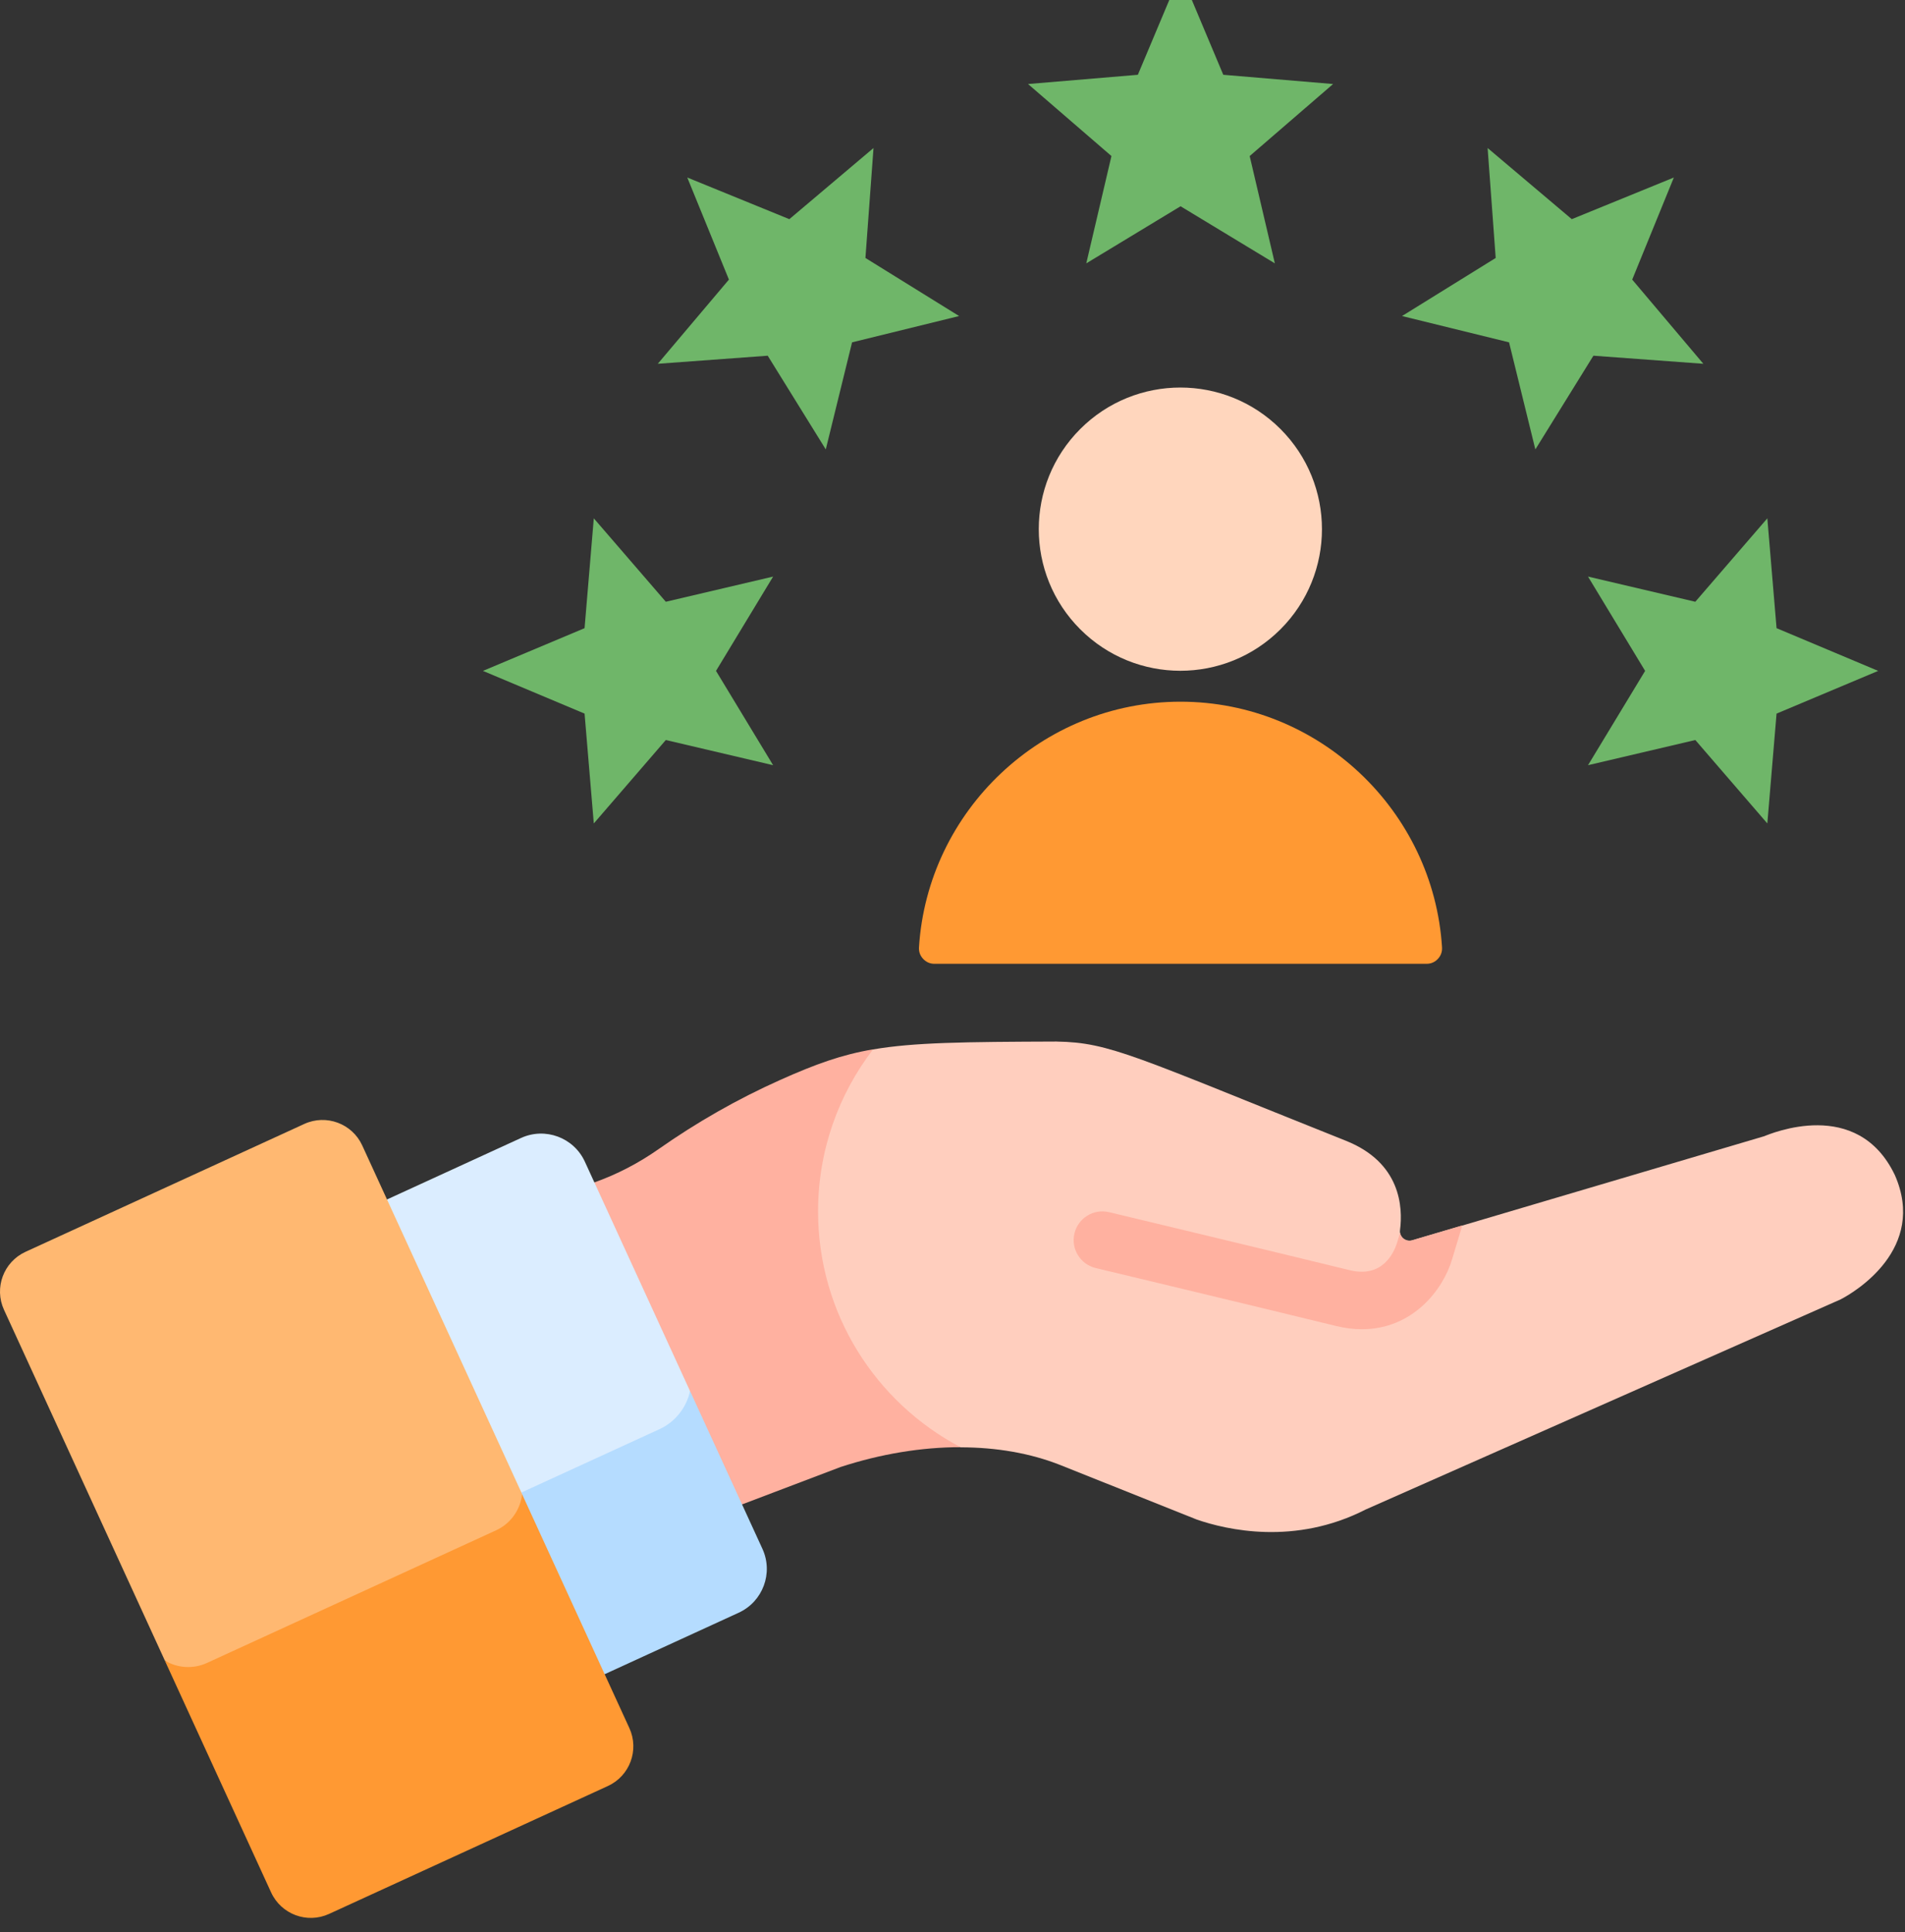
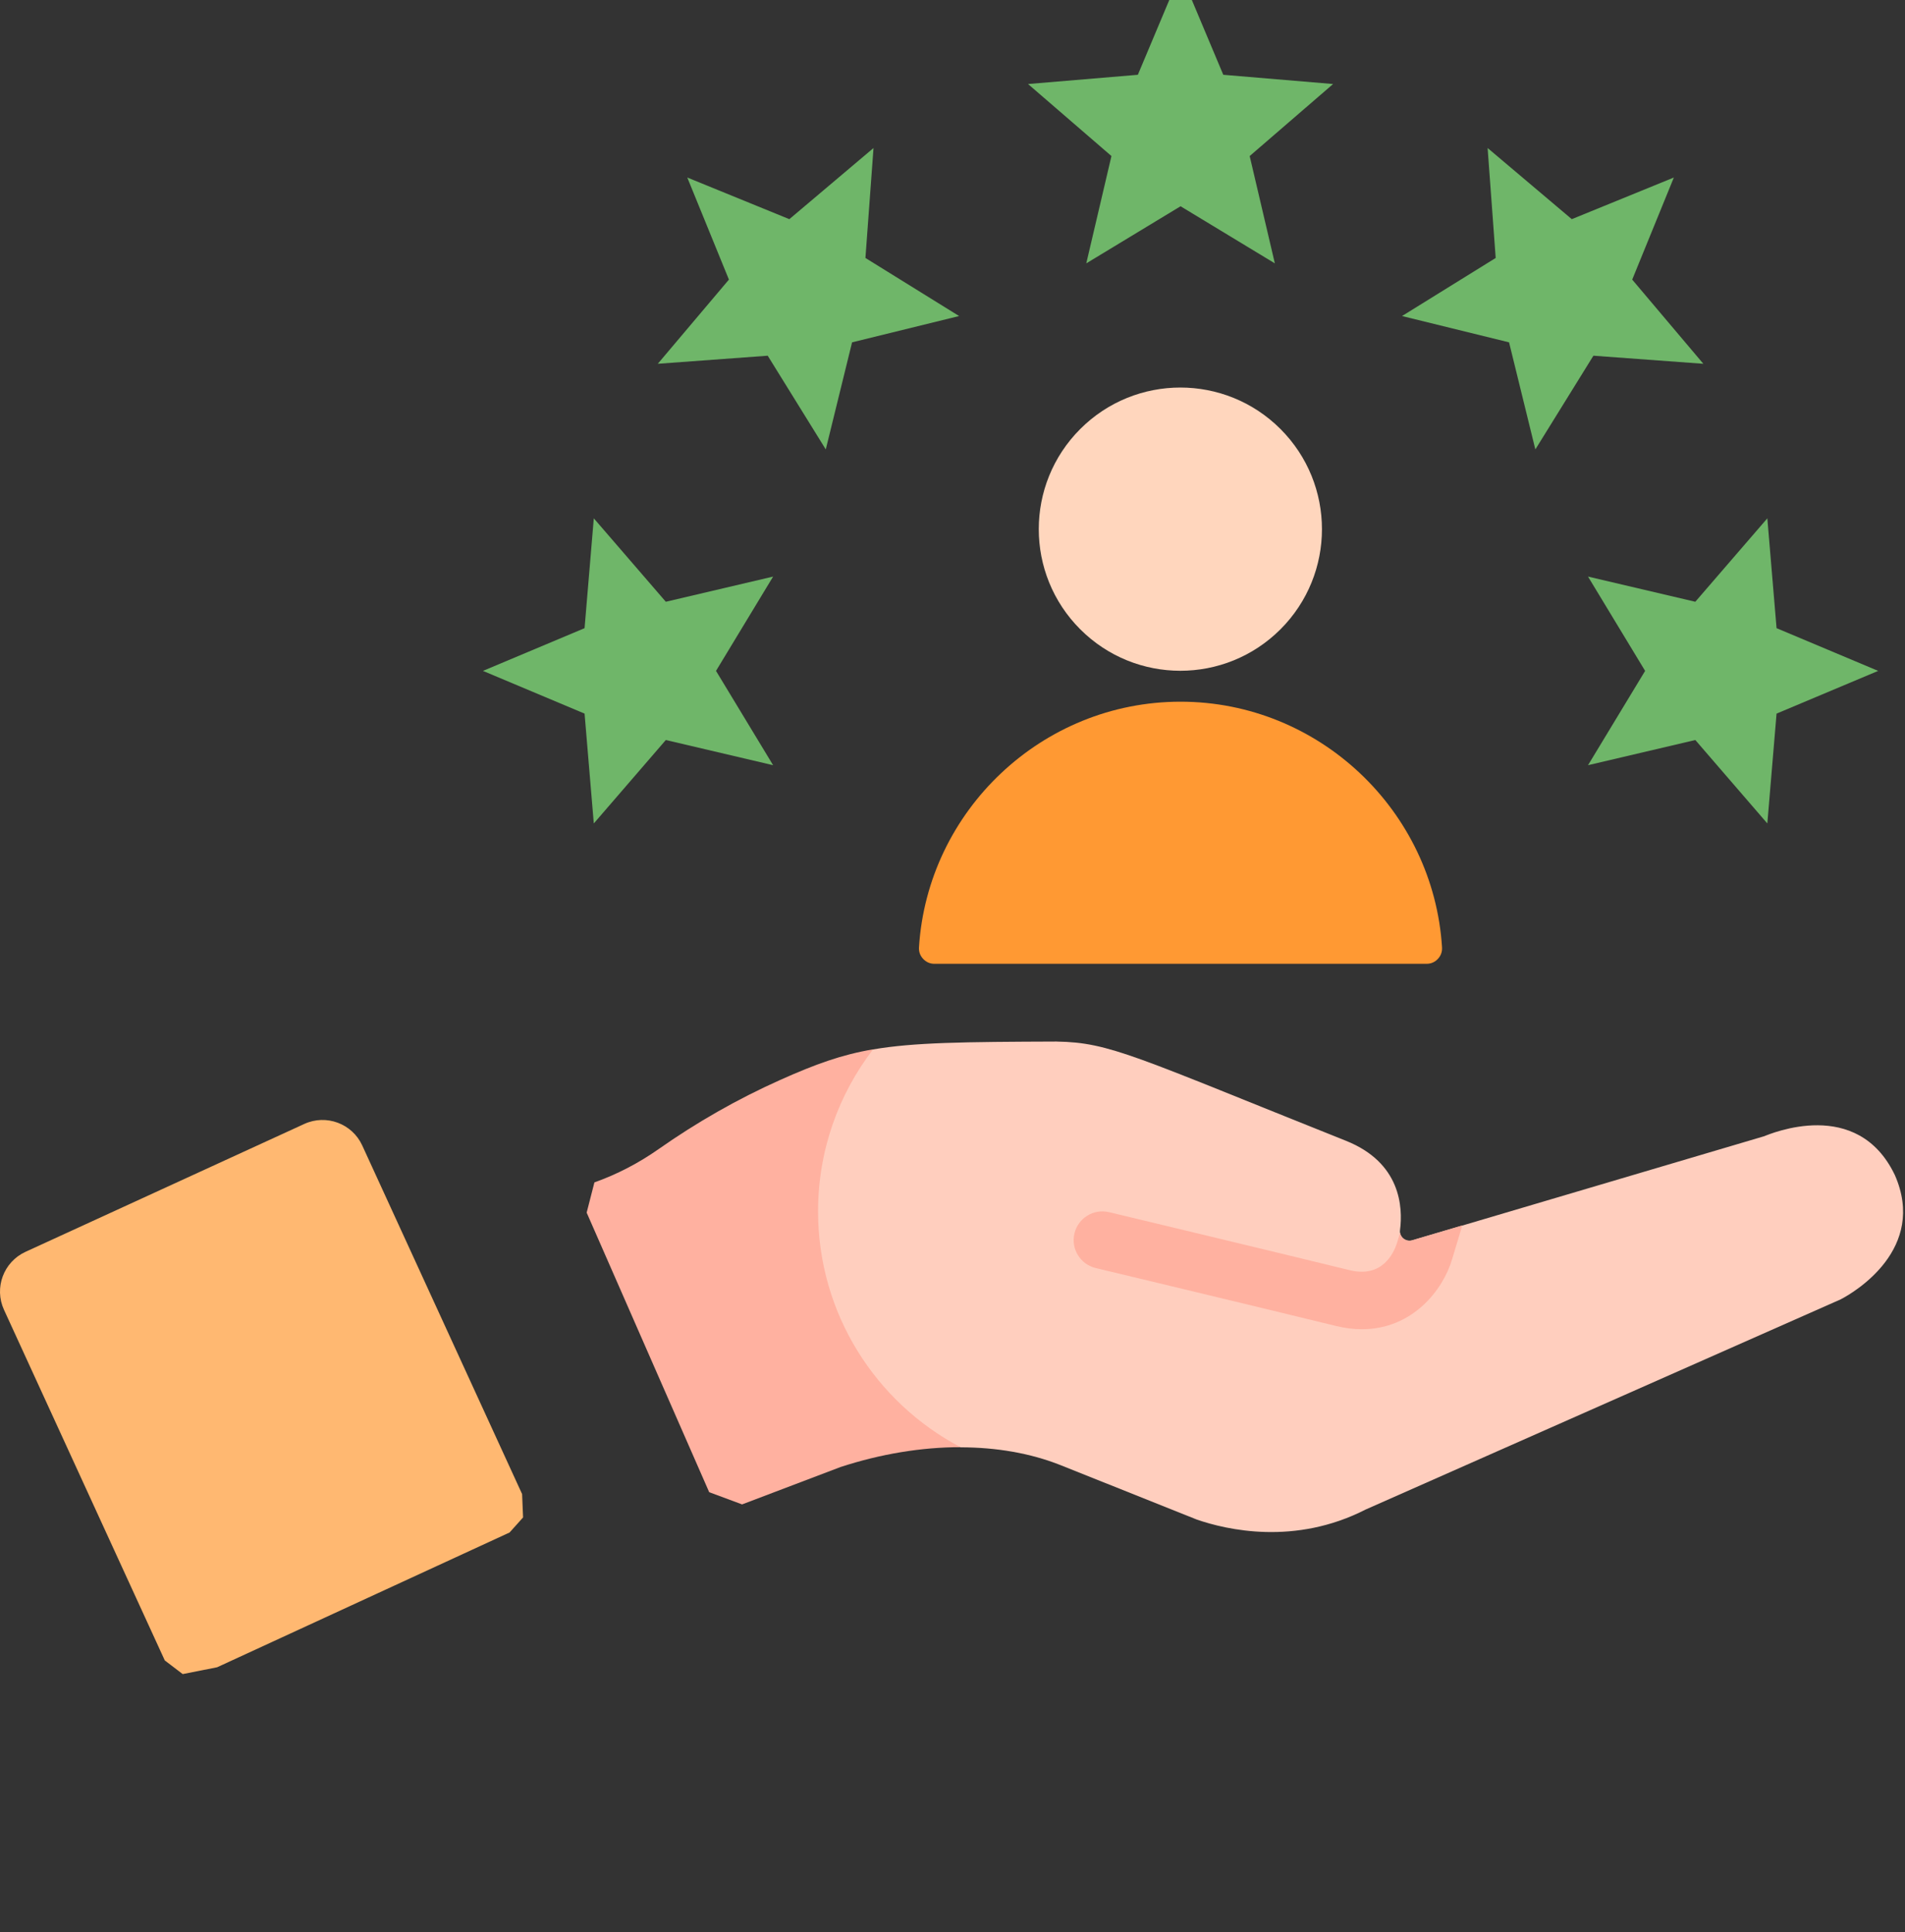
<svg xmlns="http://www.w3.org/2000/svg" width="71" height="72" viewBox="0 0 71 72" fill="none">
  <rect x="0" y="0" width="71" height="72" fill="#333333" stroke="none" />
  <path d="M70.621 43.786C69.222 40.864 66.002 42.245 65.732 42.346L52.631 46.222C52.387 46.294 52.146 46.093 52.179 45.841C52.291 44.979 52.205 43.325 50.164 42.51C42.31 39.375 41.373 38.844 39.386 38.813L39.385 38.812C35.921 38.824 34.056 38.845 32.541 39.106L30.833 39.934L29.727 44.68L30.119 48.605L32.795 52.886L35.799 53.933C37.127 53.934 38.401 54.148 39.54 54.602L44.608 56.626C45.716 57.008 48.261 57.602 50.902 56.249C50.904 56.248 50.905 56.248 50.905 56.248C51.169 56.131 67.814 48.768 68.599 48.421C69.135 48.146 71.828 46.53 70.621 43.786Z" fill="#FFCEBE" />
  <path d="M30.49 45.142C30.49 42.868 31.256 40.775 32.541 39.102C31.369 39.303 30.406 39.649 29.074 40.245C27.476 40.96 25.959 41.827 24.538 42.826C23.801 43.343 23 43.76 22.154 44.061L21.865 45.187L26.432 55.605L27.658 56.06L31.33 54.666C32.817 54.181 34.341 53.927 35.798 53.928C32.643 52.267 30.49 48.956 30.49 45.142Z" fill="#FFB1A0" />
-   <path d="M25.087 53.635L25.718 52.672V51.837L21.798 43.289C21.384 42.388 20.319 41.993 19.418 42.406L14.421 44.698L13.92 46.216L18.654 56.389L25.087 53.635Z" fill="#DBEDFF" />
-   <path d="M28.416 57.716L25.719 51.836C25.585 52.442 25.181 52.981 24.574 53.259L18.869 55.876L18.273 55.568L21.104 61.65L22.535 62.388L27.532 60.096C28.433 59.682 28.829 58.617 28.416 57.716Z" fill="#B5DCFF" />
  <path d="M54.117 46.934L54.5 45.664L52.632 46.216C52.422 46.279 52.215 46.138 52.182 45.937L52.069 46.311C51.94 46.716 51.508 47.627 50.305 47.332C47.974 46.761 41.402 45.186 41.336 45.17C40.761 45.033 40.183 45.387 40.045 45.962C39.907 46.536 40.262 47.114 40.837 47.252C40.903 47.268 47.469 48.841 49.795 49.411C50.137 49.495 50.459 49.532 50.762 49.532C52.64 49.533 53.781 48.072 54.117 46.934Z" fill="#FFB1A0" />
  <path d="M6.809 62.383L8.093 62.129L18.992 57.107L19.495 56.546L19.459 55.675L13.501 42.685C13.126 41.867 12.158 41.508 11.34 41.883L0.951 46.648C0.133 47.023 -0.227 47.991 0.149 48.809L6.142 61.875L6.809 62.383Z" fill="#FFB871" />
-   <path d="M23.456 64.394L19.459 55.68C19.395 56.248 19.045 56.771 18.486 57.027L7.716 61.967C7.19 62.208 6.604 62.156 6.143 61.88L10.104 70.518C10.48 71.337 11.447 71.696 12.265 71.32L22.654 66.555C23.473 66.18 23.832 65.213 23.456 64.394Z" fill="#FF9933" />
  <path fill-rule="evenodd" clip-rule="evenodd" d="M53.745 35.302C53.426 30.213 49.164 26.148 43.998 26.148C38.833 26.148 34.57 30.213 34.251 35.302C34.241 35.467 34.294 35.612 34.407 35.733C34.52 35.853 34.662 35.915 34.827 35.915H53.169C53.335 35.915 53.477 35.853 53.59 35.733C53.703 35.612 53.755 35.467 53.745 35.302Z" fill="#FF9933" />
  <path d="M47.724 23.45C49.785 21.39 49.785 18.048 47.724 15.987C45.663 13.926 42.322 13.926 40.261 15.987C38.2 18.048 38.2 21.39 40.261 23.45C42.322 25.511 45.663 25.511 47.724 23.45Z" fill="#FFD6BD" />
  <path fill-rule="evenodd" clip-rule="evenodd" d="M70 25L66.213 26.592L65.869 30.685L63.185 27.576L59.186 28.514L61.314 25L59.186 21.486L63.185 22.424L65.869 19.315L66.213 23.408L70 25ZM18 25L21.787 23.408L22.131 19.315L24.815 22.424L28.814 21.486L26.686 25L28.814 28.514L24.815 27.576L22.131 30.685L21.787 26.592L18 25ZM25.615 6.615L29.419 8.167L32.556 5.516L32.255 9.613L35.746 11.777L31.757 12.757L30.777 16.747L28.613 13.255L24.516 13.556L27.167 10.419L25.615 6.615ZM44 -1L45.592 2.787L49.685 3.131L46.576 5.815L47.514 9.814L44 7.686L40.486 9.814L41.424 5.815L38.315 3.131L42.408 2.787L44 -1ZM62.385 6.615L60.833 10.419L63.484 13.556L59.387 13.255L57.223 16.747L56.243 12.757L52.254 11.777L55.745 9.613L55.444 5.516L58.581 8.167L62.385 6.615Z" fill="#6FB669" />
</svg>